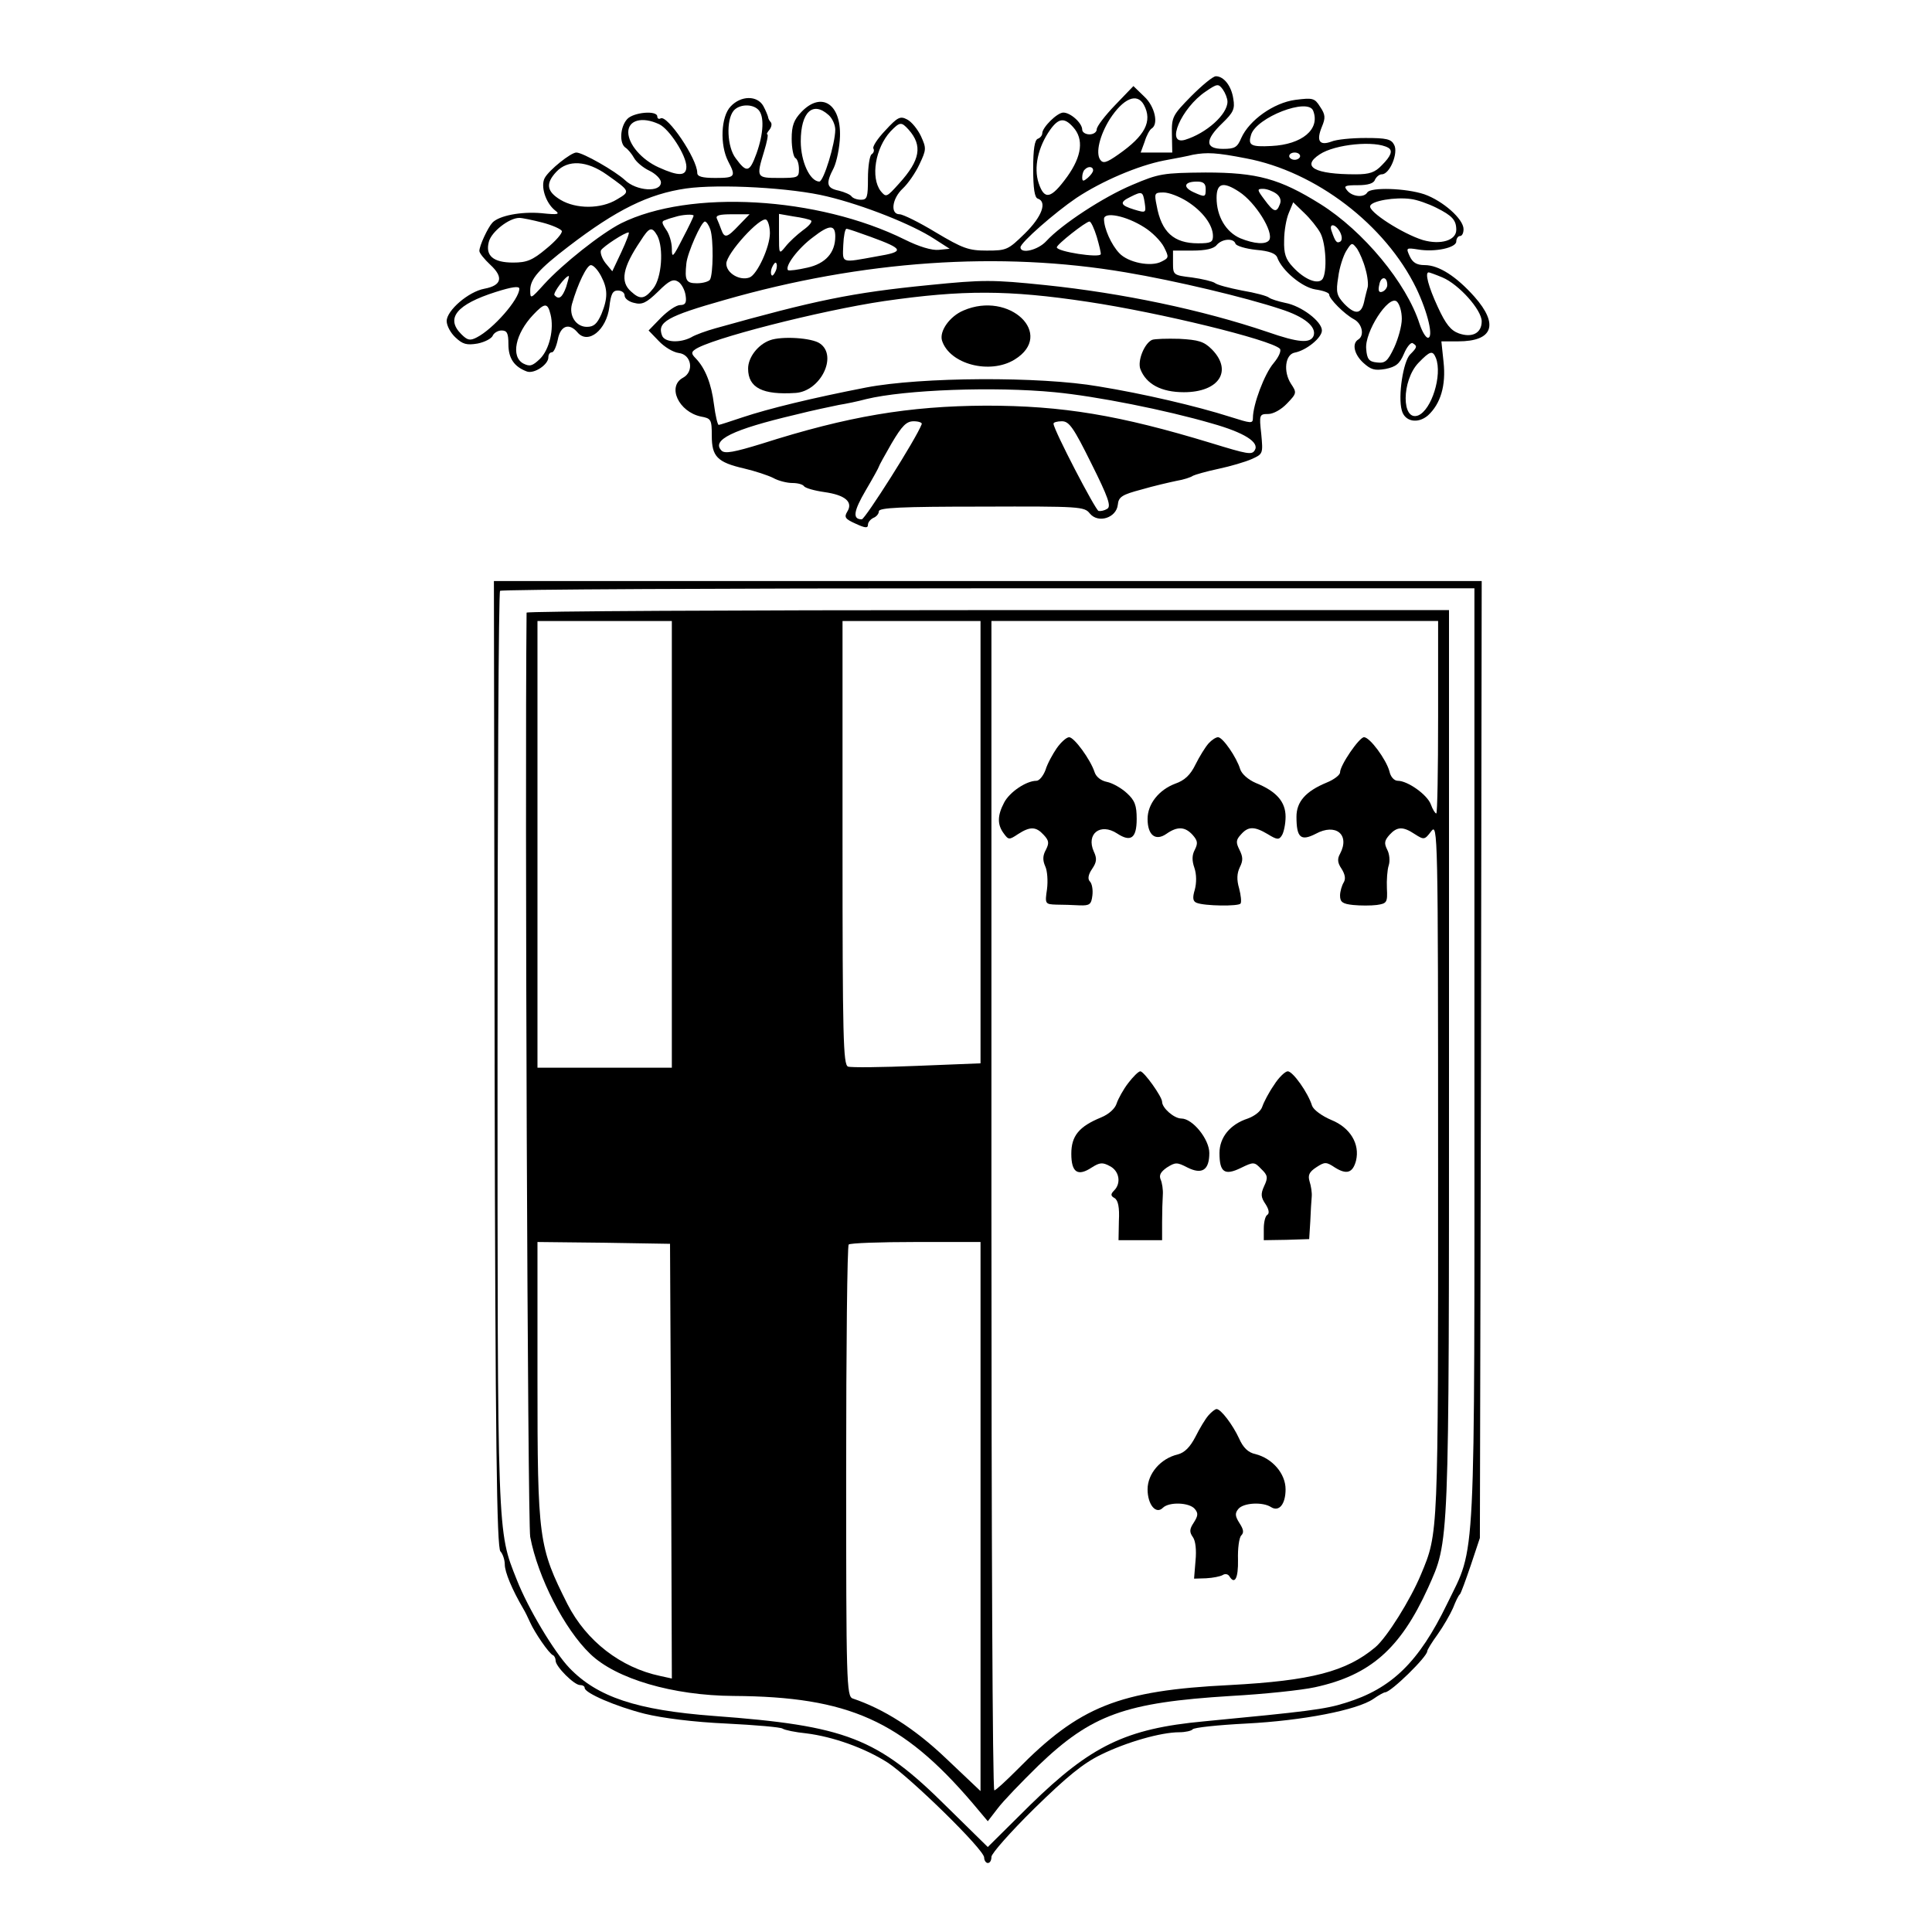
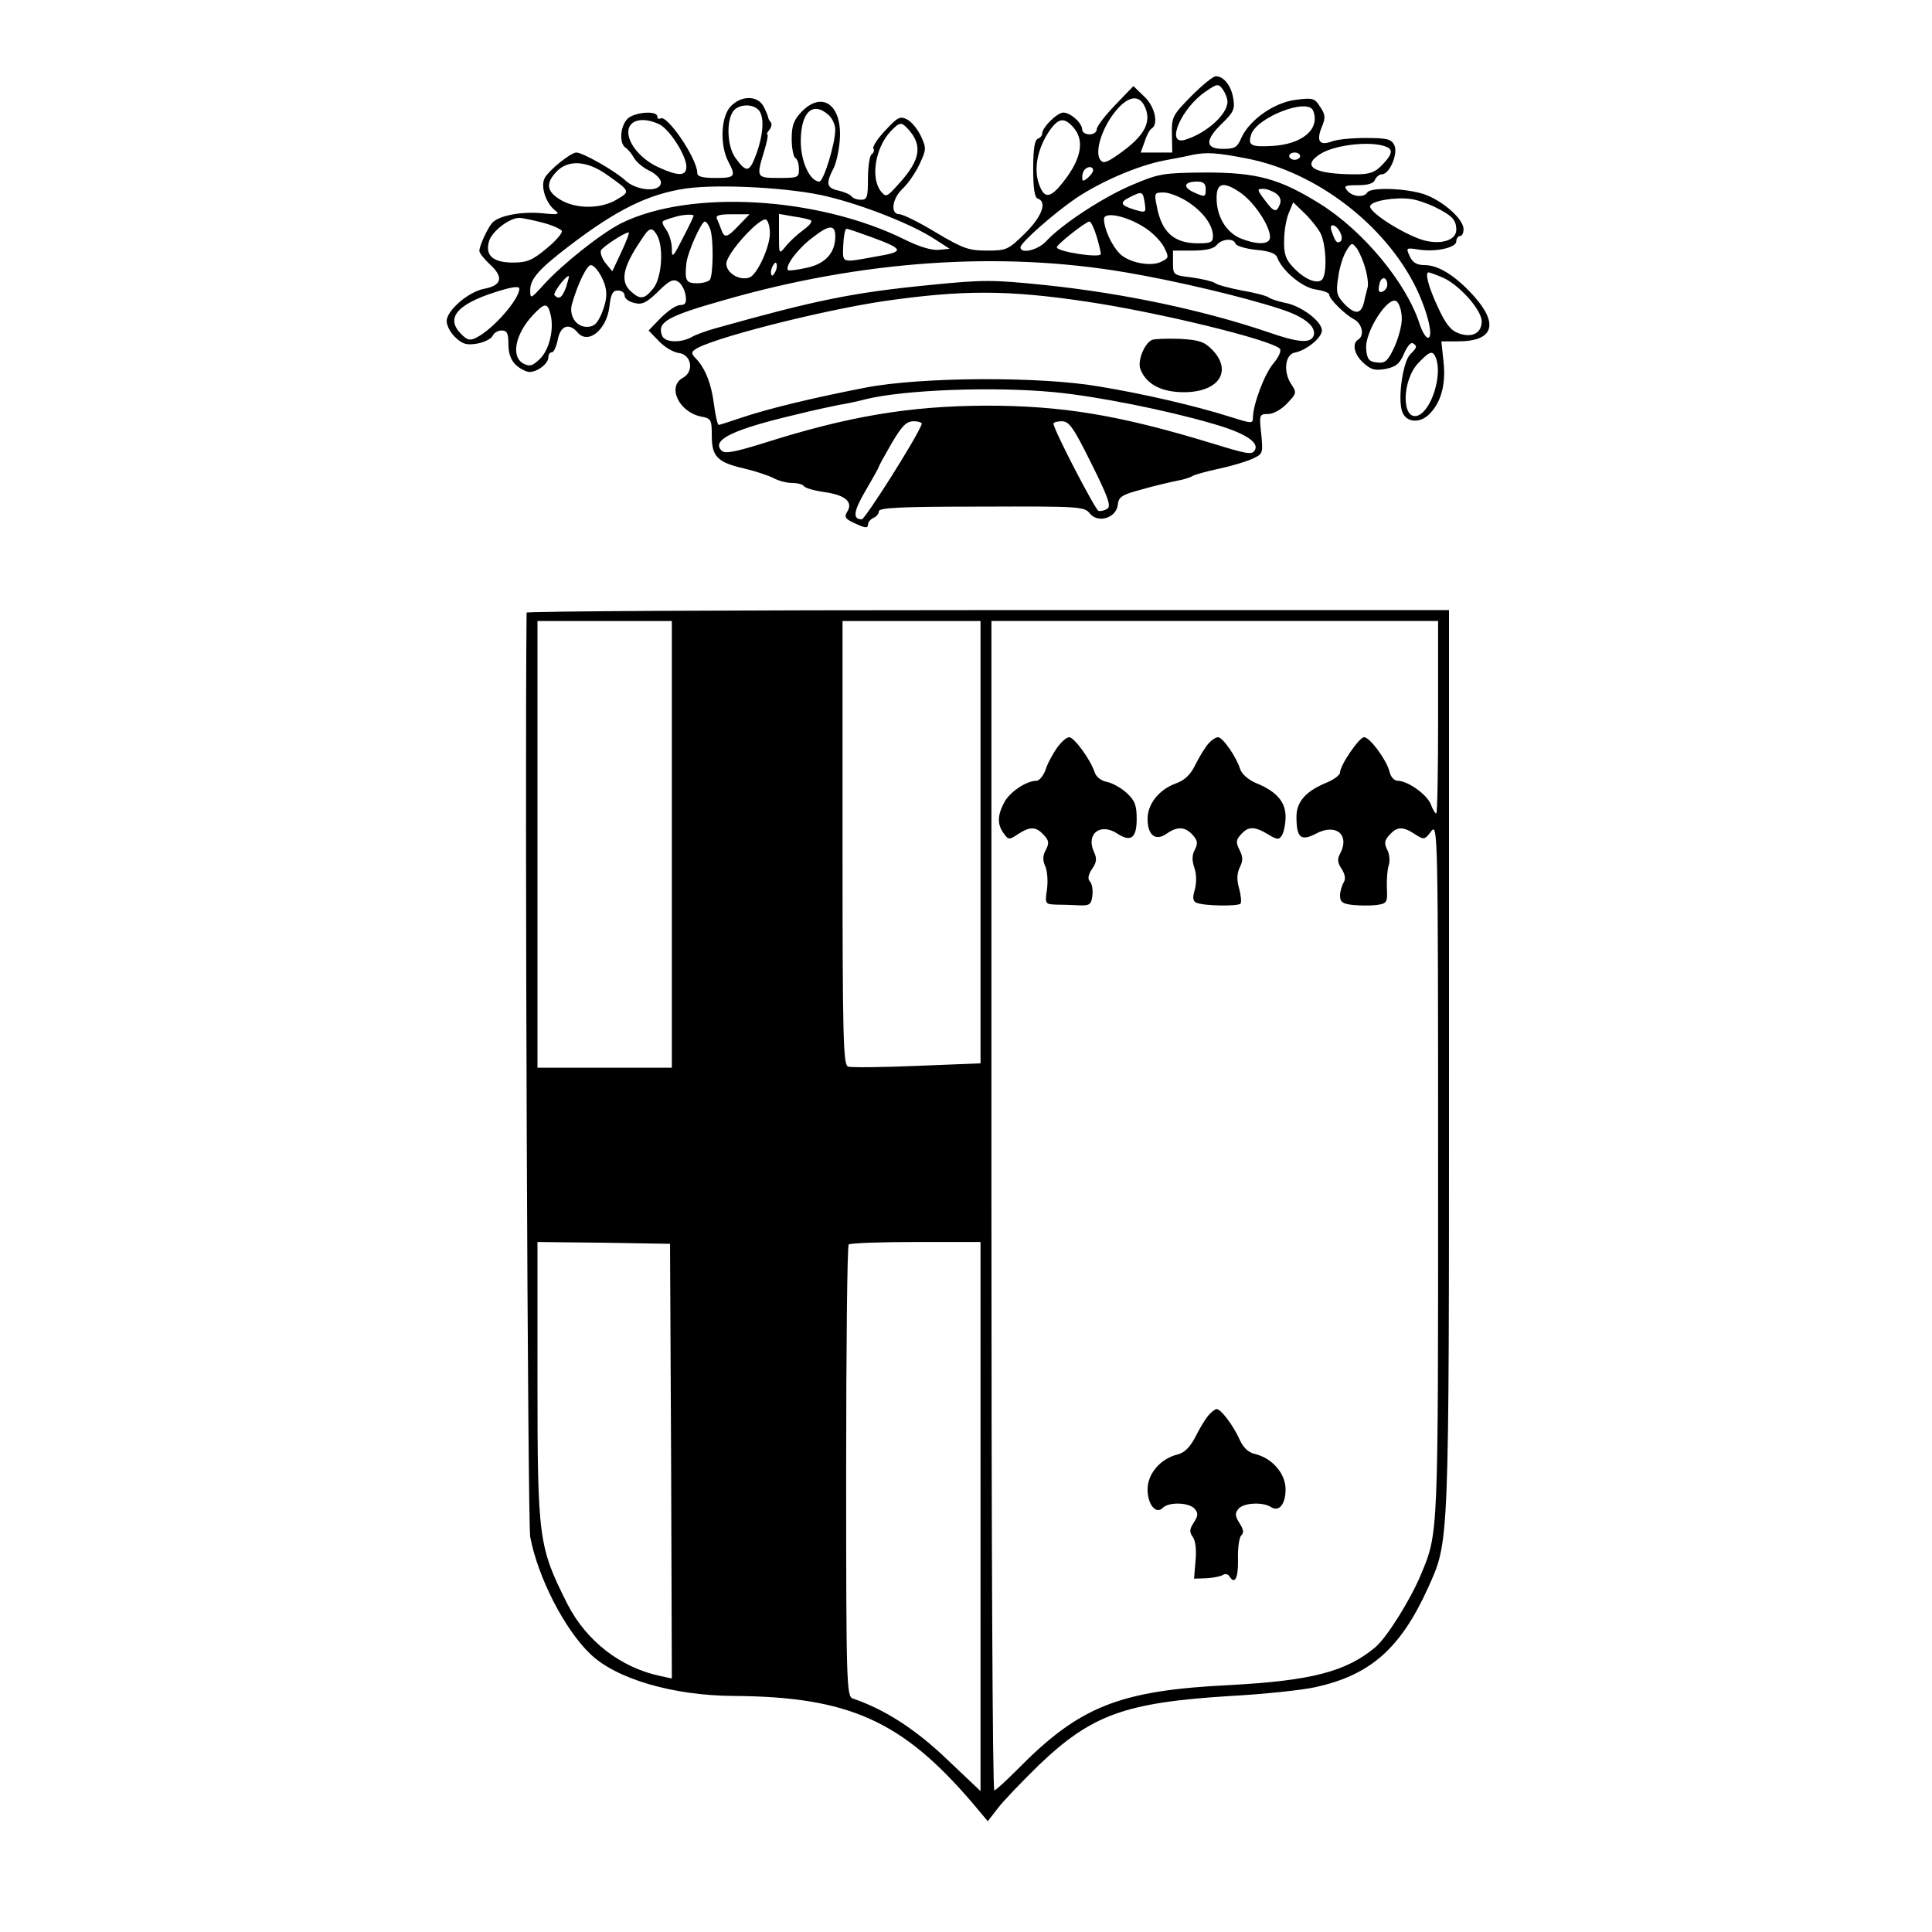
<svg xmlns="http://www.w3.org/2000/svg" version="1.0" width="532pt" height="532pt" viewBox="0 0 532 532" preserveAspectRatio="xMidYMid meet">
  <g transform="translate(0,532) scale(0.1,-0.1)" fill="#000000" stroke="none">
    <path d="M3280 5055 c-51 -52 -54 -57 -53 -105 l1 -50 -44 0 -43 0 11 30 c5 17 14 33 19 36 20 12 9 61 -20 88 l-30 29 -50 -52 c-28 -29 -51 -59 -51 -67 0 -8 -9 -14 -20 -14 -11 0 -20 6 -20 13 0 18 -32 47 -52 47 -17 0 -58 -41 -58 -57 0 -6 -6 -13 -12 -15 -9 -3 -13 -29 -13 -83 0 -54 4 -80 13 -82 26 -9 11 -50 -36 -96 -46 -45 -50 -47 -105 -47 -50 0 -66 6 -140 50 -46 28 -91 50 -100 50 -26 0 -21 43 9 71 14 13 35 43 46 67 19 40 19 44 4 77 -9 19 -26 40 -38 46 -19 10 -26 7 -60 -30 -22 -23 -36 -45 -33 -50 3 -5 1 -12 -5 -16 -5 -3 -10 -33 -10 -66 0 -52 -2 -59 -19 -59 -11 0 -22 4 -26 9 -3 5 -19 12 -35 16 -34 7 -37 19 -14 63 8 17 16 56 17 86 3 90 -51 125 -106 68 -21 -22 -27 -38 -27 -74 0 -26 5 -50 10 -53 6 -3 10 -17 10 -31 0 -23 -3 -24 -55 -24 -62 0 -63 1 -41 73 8 26 12 47 9 47 -3 0 0 6 6 13 6 8 7 17 3 21 -4 4 -7 11 -7 14 -1 4 -6 17 -13 30 -17 30 -62 29 -90 -1 -27 -28 -30 -106 -7 -151 22 -42 20 -46 -35 -46 -37 0 -50 4 -50 14 0 39 -83 161 -101 150 -5 -3 -9 0 -9 5 0 18 -66 12 -83 -7 -20 -22 -22 -68 -4 -79 6 -4 17 -17 23 -28 6 -11 25 -27 42 -35 17 -8 32 -23 32 -32 0 -29 -68 -24 -99 6 -27 25 -116 76 -134 76 -15 0 -75 -48 -87 -70 -12 -22 2 -68 28 -89 15 -11 10 -13 -37 -8 -57 5 -117 -7 -135 -26 -13 -14 -36 -64 -36 -78 0 -6 14 -23 30 -38 37 -34 32 -57 -16 -66 -44 -8 -104 -60 -104 -89 0 -13 11 -33 24 -45 20 -19 31 -22 61 -17 20 4 39 14 42 22 3 7 14 14 24 14 15 0 19 -7 19 -38 0 -39 16 -62 51 -75 20 -7 59 19 59 39 0 8 4 14 10 14 5 0 12 16 16 35 7 38 31 47 54 20 29 -35 80 6 88 70 4 35 9 45 23 45 11 0 19 -6 19 -14 0 -8 12 -17 26 -20 22 -6 34 0 66 31 31 31 42 36 56 27 9 -6 18 -23 20 -38 3 -20 -1 -26 -15 -26 -11 0 -34 -16 -53 -35 l-34 -35 28 -29 c16 -17 40 -31 55 -33 35 -4 43 -51 12 -68 -45 -24 -12 -94 49 -107 28 -5 30 -8 30 -53 0 -57 15 -73 89 -90 30 -7 66 -19 80 -26 14 -8 38 -14 53 -14 15 0 29 -4 32 -9 4 -5 28 -12 56 -16 57 -8 80 -27 63 -54 -9 -15 -6 -20 23 -33 26 -12 34 -13 34 -3 0 7 7 15 15 19 8 3 15 11 15 18 0 10 60 13 283 13 272 1 283 0 298 -19 23 -28 73 -12 77 24 2 22 12 28 65 42 34 10 78 20 97 24 19 3 40 10 45 14 6 3 37 12 70 19 33 7 74 19 92 27 31 14 31 15 26 69 -6 53 -5 55 19 55 14 0 36 12 52 29 27 28 27 30 11 54 -22 34 -16 81 10 86 32 6 75 41 75 61 0 25 -57 68 -101 76 -19 4 -38 10 -44 14 -5 5 -39 14 -75 20 -36 7 -70 16 -75 21 -6 4 -34 11 -63 15 -51 6 -52 7 -52 40 l0 34 54 0 c35 0 58 5 66 15 15 18 47 20 52 4 2 -6 28 -14 57 -17 36 -3 54 -10 58 -21 13 -36 68 -82 105 -88 21 -3 38 -9 38 -14 0 -12 42 -54 68 -68 23 -12 30 -45 12 -56 -18 -11 -11 -41 14 -64 21 -19 31 -22 61 -17 29 6 39 14 51 42 8 19 19 32 24 29 13 -8 13 -11 -7 -31 -19 -19 -34 -115 -23 -154 8 -31 44 -38 72 -14 35 32 50 83 43 147 l-6 57 46 0 c96 0 113 46 45 123 -50 56 -98 87 -137 87 -22 0 -33 7 -41 24 -11 24 -10 24 23 19 47 -8 105 5 105 22 0 8 5 15 10 15 6 0 10 8 10 19 0 28 -57 78 -108 96 -51 17 -148 20 -157 5 -9 -15 -41 -12 -55 5 -11 13 -7 15 29 15 28 0 44 5 47 15 4 8 12 15 19 15 22 0 46 59 34 81 -8 16 -21 19 -79 19 -38 0 -80 -4 -94 -10 -33 -12 -42 2 -26 41 10 24 10 33 -5 55 -15 24 -20 25 -68 19 -60 -8 -127 -56 -149 -105 -11 -26 -18 -30 -50 -30 -50 0 -51 24 -2 71 30 29 35 39 30 67 -5 35 -26 62 -48 62 -8 0 -38 -25 -68 -55z m100 -15 c0 -35 -58 -87 -117 -105 -55 -16 -10 88 57 133 32 22 35 22 47 6 7 -10 13 -25 13 -34z m-230 -9 c24 -45 3 -85 -70 -136 -34 -24 -43 -26 -51 -14 -12 19 -1 66 27 111 37 57 75 74 94 39z m-1062 -13 c17 -17 15 -65 -5 -121 -19 -52 -27 -54 -57 -13 -24 31 -27 105 -6 131 15 18 51 20 68 3z m1528 -3 c20 -51 -31 -93 -115 -97 -57 -3 -65 2 -56 31 15 48 157 103 171 66z m-1334 -12 c10 -9 18 -27 18 -40 0 -38 -32 -143 -44 -143 -26 1 -51 55 -51 111 0 80 33 112 77 72z m-467 -25 c28 -13 75 -86 75 -117 0 -26 -21 -27 -76 -2 -47 21 -84 64 -84 97 0 33 38 44 85 22z m1140 -8 c30 -33 24 -80 -16 -136 -45 -62 -63 -66 -79 -18 -14 42 -2 99 32 147 23 32 39 34 63 7z m-453 -7 c39 -44 32 -84 -26 -148 -35 -39 -36 -39 -51 -21 -28 37 -15 118 27 164 26 27 30 27 50 5z m1321 -50 c13 -8 7 -23 -18 -48 -19 -20 -34 -25 -72 -25 -113 0 -151 21 -99 55 42 28 153 39 189 18z m-392 -29 c192 -36 384 -183 469 -358 32 -67 48 -136 32 -136 -6 0 -16 17 -23 38 -36 113 -155 256 -273 330 -112 70 -174 87 -316 87 -118 -1 -129 -3 -202 -34 -79 -33 -195 -109 -237 -155 -23 -25 -71 -36 -71 -17 0 13 95 96 154 136 71 47 170 89 241 103 33 6 69 13 80 16 39 7 64 6 146 -10z m149 6 c0 -5 -7 -10 -15 -10 -8 0 -15 5 -15 10 0 6 7 10 15 10 8 0 15 -4 15 -10z m-1909 -51 c65 -46 65 -46 28 -68 -44 -27 -113 -27 -156 -1 -38 23 -41 45 -11 77 32 34 84 31 139 -8z m1339 12 c0 -5 -7 -14 -15 -21 -12 -10 -15 -10 -15 2 0 8 3 18 7 21 9 10 23 9 23 -2z m310 -51 c0 -23 -1 -24 -34 -9 -30 14 -25 29 10 29 17 0 24 -5 24 -20z m-1042 -21 c100 -24 234 -77 295 -117 l42 -27 -30 -3 c-19 -2 -55 9 -93 28 -240 119 -593 139 -782 45 -55 -28 -161 -112 -212 -168 -37 -41 -38 -41 -38 -16 0 31 24 58 105 120 133 102 221 145 324 160 92 13 292 2 389 -22z m1134 13 c45 -29 96 -111 83 -133 -9 -13 -41 -11 -80 5 -39 17 -65 60 -65 111 0 41 18 46 62 17z m102 -5 c11 -8 15 -19 10 -30 -9 -24 -17 -21 -42 13 -21 28 -21 30 -4 30 10 0 26 -6 36 -13z m-362 -25 c4 -28 4 -29 -29 -19 -39 12 -41 20 -10 35 32 16 34 15 39 -16z m116 4 c43 -27 72 -65 72 -96 0 -17 -6 -20 -41 -20 -67 0 -101 31 -114 104 -7 34 -6 36 19 36 15 0 43 -11 64 -24z m687 -18 c44 -22 55 -34 55 -61 0 -29 -43 -42 -92 -28 -55 17 -151 78 -145 94 4 14 69 25 112 19 17 -2 48 -13 70 -24z m-319 -70 c15 -29 19 -105 6 -126 -12 -17 -50 -2 -82 33 -20 21 -25 37 -24 73 0 26 6 60 13 76 l12 29 30 -29 c17 -16 37 -41 45 -56z m-1726 48 c0 -2 -13 -30 -30 -62 -27 -53 -30 -56 -30 -29 0 17 -7 41 -16 53 -12 18 -13 23 -2 26 7 3 20 7 28 9 18 6 50 8 50 3z m125 -26 c-33 -35 -40 -37 -49 -12 -3 9 -9 23 -12 30 -4 9 7 12 42 12 l48 0 -29 -30z m198 13 c5 -3 -5 -15 -22 -27 -16 -12 -38 -32 -48 -45 -18 -22 -18 -22 -18 34 l0 56 40 -7 c22 -3 44 -8 48 -11z m918 -19 c21 -13 45 -37 54 -54 14 -28 14 -30 -6 -40 -29 -16 -93 -3 -117 23 -22 23 -42 68 -42 94 0 21 61 9 111 -23z m-1657 13 c27 -7 51 -18 53 -23 2 -6 -17 -28 -43 -49 -38 -32 -54 -38 -91 -38 -55 0 -77 19 -67 57 7 28 56 66 84 66 8 0 37 -6 64 -13z m626 -29 c0 -38 -35 -114 -56 -122 -27 -10 -64 12 -64 38 0 28 94 131 110 121 5 -3 10 -20 10 -37z m-164 10 c9 -27 8 -123 -1 -138 -3 -5 -19 -10 -36 -10 -30 0 -34 8 -29 55 3 29 41 115 51 115 4 0 11 -10 15 -22z m1064 -20 c7 -24 12 -45 11 -48 -3 -11 -121 7 -121 19 0 8 80 71 90 71 4 0 13 -19 20 -42z m-720 1 c0 -45 -27 -75 -77 -86 -26 -6 -50 -9 -53 -7 -10 10 27 60 69 91 45 35 61 35 61 2z m1390 12 c6 -12 6 -22 1 -26 -10 -6 -14 -1 -24 28 -9 23 10 22 23 -2z m-1880 -10 c18 -35 12 -116 -11 -145 -24 -30 -36 -32 -61 -9 -31 27 -24 66 26 140 24 38 31 40 46 14z m587 -3 c93 -34 95 -41 17 -54 -99 -18 -94 -20 -92 31 1 25 5 45 9 45 4 0 33 -10 66 -22z m-686 -42 l-25 -53 -19 23 c-10 13 -15 29 -12 35 7 11 65 49 76 49 3 0 -6 -24 -20 -54z m2049 -47 c6 -20 8 -43 6 -50 -2 -8 -7 -26 -10 -41 -8 -34 -25 -35 -55 -4 -20 22 -23 31 -16 73 3 26 14 59 22 72 15 24 16 24 30 6 7 -11 18 -36 23 -56z m-660 -9 c137 -23 330 -69 426 -101 66 -21 100 -49 91 -74 -9 -21 -41 -19 -127 11 -180 61 -400 107 -612 129 -146 15 -170 15 -320 0 -213 -21 -313 -42 -588 -119 -25 -7 -56 -18 -67 -25 -31 -16 -73 -14 -80 5 -14 37 13 53 172 98 380 109 758 135 1105 76z m-964 4 c-4 -9 -9 -15 -11 -12 -3 3 -3 13 1 22 4 9 9 15 11 12 3 -3 3 -13 -1 -22z m-481 -14 c19 -36 19 -61 1 -105 -12 -27 -21 -35 -40 -35 -30 0 -50 31 -41 63 16 56 41 107 52 107 7 0 19 -13 28 -30z m2317 -4 c45 -19 108 -89 108 -121 0 -32 -26 -46 -63 -33 -22 8 -36 25 -58 73 -26 56 -36 95 -25 95 2 0 19 -6 38 -14z m-2413 -26 c-11 -30 -20 -36 -32 -23 -6 5 30 53 39 53 2 0 -2 -13 -7 -30z m2261 5 c0 -7 -6 -15 -13 -18 -10 -4 -13 2 -9 19 4 24 22 24 22 -1z m-2390 -10 c0 -29 -72 -111 -117 -134 -19 -10 -26 -8 -43 9 -44 44 -12 82 95 116 44 14 65 17 65 9z m1565 -36 c200 -30 502 -104 529 -129 5 -5 -2 -22 -17 -40 -25 -29 -57 -114 -57 -151 0 -16 -5 -15 -62 3 -94 30 -240 64 -363 84 -162 28 -489 26 -640 -3 -149 -29 -268 -58 -340 -82 -33 -11 -63 -21 -66 -21 -3 0 -9 25 -13 56 -7 57 -24 100 -50 127 -12 12 -13 17 -3 24 37 29 346 108 522 134 216 31 341 31 560 -2z m865 -47 c0 -20 -10 -55 -21 -79 -18 -38 -25 -44 -48 -41 -21 2 -27 9 -29 37 -5 46 61 149 84 131 8 -7 14 -28 14 -48z m-2344 12 c10 -40 -3 -96 -29 -122 -21 -20 -28 -22 -46 -13 -35 19 -22 82 27 134 32 34 40 34 48 1z m2438 -120 c18 -47 -12 -143 -49 -158 -46 -17 -46 96 1 145 32 33 39 35 48 13z m-1050 -94 c115 -11 306 -49 433 -86 89 -25 132 -52 118 -74 -8 -13 -19 -11 -120 20 -253 77 -409 103 -620 103 -212 -1 -380 -29 -618 -105 -75 -23 -101 -28 -110 -19 -29 29 29 58 203 99 47 12 101 23 120 27 19 3 53 10 75 16 107 26 354 35 519 19z m-366 -88 c-15 -40 -156 -262 -165 -262 -26 0 -23 22 11 80 20 34 36 63 36 65 0 2 16 31 35 64 29 49 41 61 61 61 14 0 24 -4 22 -8z m467 -108 c47 -94 55 -118 44 -125 -8 -5 -18 -7 -24 -6 -9 3 -123 222 -124 240 -1 4 10 7 23 7 20 0 32 -17 81 -116z" />
-     <path d="M2653 4465 c-38 -16 -67 -57 -59 -83 21 -65 132 -94 200 -52 112 69 -14 190 -141 135z" />
-     <path d="M2120 4383 c-33 -12 -60 -47 -60 -78 0 -53 40 -73 131 -67 69 5 116 102 67 136 -22 16 -106 21 -138 9z" />
    <path d="M3172 4384 c-21 -10 -40 -57 -32 -80 16 -42 58 -64 120 -64 97 0 135 59 77 118 -22 22 -37 26 -89 29 -35 1 -69 0 -76 -3z" />
-     <path d="M1362 2390 c2 -1047 6 -1332 16 -1342 6 -6 12 -23 12 -36 0 -21 20 -69 51 -122 5 -8 13 -25 19 -38 12 -27 52 -86 63 -90 4 -2 7 -9 7 -15 0 -16 51 -67 67 -67 7 0 13 -3 13 -8 0 -14 86 -51 165 -71 49 -12 135 -23 225 -27 80 -4 150 -10 155 -14 6 -4 35 -10 65 -13 73 -9 161 -40 225 -81 62 -41 265 -239 265 -261 0 -8 5 -15 10 -15 6 0 10 7 10 17 0 9 53 69 118 133 90 88 134 124 183 148 71 35 166 62 216 62 17 0 34 4 37 8 3 5 70 12 148 16 155 8 305 37 350 68 14 10 29 18 32 18 16 0 116 98 116 113 0 4 13 25 29 47 15 21 34 54 42 72 7 18 15 35 19 38 3 3 16 39 30 80 l25 75 3 1318 2 1317 -1360 0 -1360 0 2 -1330z m2698 26 c0 -1441 5 -1347 -75 -1512 -78 -161 -153 -234 -280 -273 -56 -18 -108 -24 -390 -51 -215 -20 -311 -67 -478 -230 l-117 -116 -113 111 c-191 190 -277 223 -642 250 -212 16 -320 52 -397 132 -42 44 -114 164 -145 243 -54 136 -53 108 -53 1463 0 689 3 1257 7 1260 3 4 609 7 1345 7 l1338 0 0 -1284z" />
    <path d="M1450 3633 c-5 -498 3 -2506 10 -2545 21 -111 94 -254 165 -322 71 -69 228 -115 395 -116 317 -2 464 -68 658 -295 l42 -50 27 35 c14 19 65 72 112 118 147 141 239 174 531 192 91 5 195 16 231 24 152 33 235 106 311 273 59 132 58 99 58 1454 l0 1239 -1270 0 c-698 0 -1270 -3 -1270 -7z m400 -638 l0 -615 -185 0 -185 0 0 615 0 615 185 0 185 0 0 -615z m850 6 l0 -609 -175 -7 c-96 -4 -181 -5 -190 -2 -13 6 -15 77 -15 617 l0 610 190 0 190 0 0 -609z m1260 344 c0 -146 -2 -265 -5 -265 -3 0 -10 11 -15 25 -10 27 -64 65 -91 65 -10 0 -20 11 -23 26 -9 33 -54 94 -70 94 -13 0 -66 -77 -66 -97 0 -7 -17 -20 -37 -28 -58 -24 -83 -53 -83 -94 0 -58 12 -68 53 -47 55 30 95 -2 67 -55 -8 -14 -7 -25 4 -41 10 -16 12 -28 6 -38 -5 -8 -10 -25 -10 -36 0 -18 7 -23 36 -26 20 -2 49 -2 65 0 28 4 30 7 28 46 -1 22 1 51 5 63 4 12 2 32 -4 43 -9 18 -8 25 6 41 21 23 37 24 70 2 25 -16 27 -16 45 8 18 23 19 4 19 -930 0 -1013 1 -1001 -47 -1116 -29 -70 -94 -174 -126 -201 -80 -67 -176 -92 -400 -104 -307 -15 -415 -59 -587 -234 -30 -30 -58 -56 -62 -56 -5 0 -8 725 -8 1610 l0 1610 615 0 615 0 0 -265z m-2112 -2048 l2 -599 -32 7 c-109 23 -203 96 -255 197 -80 159 -83 178 -83 621 l0 377 183 -2 182 -3 3 -598z m852 -153 l0 -756 -95 90 c-86 82 -171 136 -257 165 -17 6 -18 45 -18 625 0 340 3 622 7 625 3 4 87 7 185 7 l178 0 0 -756z" />
    <path d="M2910 3260 c-11 -16 -26 -43 -31 -60 -6 -16 -17 -30 -25 -30 -28 0 -74 -31 -89 -60 -19 -36 -19 -61 -1 -85 13 -18 15 -18 39 -2 34 22 50 21 71 -2 15 -16 15 -23 6 -41 -9 -16 -9 -29 -2 -45 6 -12 8 -41 5 -64 -6 -40 -5 -41 26 -42 17 0 46 -1 64 -2 28 -1 32 3 35 27 2 16 -1 33 -7 39 -6 6 -5 18 6 34 13 19 14 29 5 48 -22 49 18 80 64 50 38 -25 54 -13 54 40 0 37 -5 51 -27 71 -15 14 -40 28 -55 31 -16 3 -30 14 -34 27 -11 34 -56 96 -70 96 -7 0 -22 -13 -34 -30z" />
    <path d="M3328 3273 c-9 -10 -25 -36 -36 -58 -14 -29 -30 -44 -56 -53 -45 -17 -76 -56 -76 -97 0 -45 22 -62 52 -41 30 21 51 20 72 -3 14 -16 15 -23 6 -41 -8 -15 -8 -30 -1 -50 6 -18 6 -41 1 -60 -7 -23 -5 -32 5 -36 22 -9 116 -10 121 -2 3 4 1 23 -4 42 -7 24 -6 41 2 58 9 18 9 28 -1 48 -10 20 -10 27 4 42 20 23 37 23 74 1 26 -16 31 -16 39 -3 5 8 10 31 10 51 0 41 -25 70 -82 93 -21 9 -39 25 -43 38 -10 33 -48 88 -61 88 -6 0 -18 -8 -26 -17z" />
-     <path d="M3107 2338 c-14 -18 -28 -44 -32 -56 -4 -14 -21 -30 -43 -39 -61 -25 -82 -51 -82 -100 0 -52 18 -63 56 -38 22 14 30 15 50 4 26 -13 32 -47 12 -67 -10 -10 -10 -15 1 -21 10 -6 14 -26 12 -63 l-1 -53 60 0 60 0 0 50 c0 27 1 61 2 75 1 14 -2 33 -6 42 -5 12 0 21 17 33 24 15 28 15 57 0 40 -20 60 -7 60 40 0 38 -46 95 -77 95 -20 0 -53 29 -53 46 0 14 -50 84 -60 84 -5 0 -20 -15 -33 -32z" />
-     <path d="M3508 2332 c-14 -20 -28 -47 -32 -59 -4 -13 -21 -26 -40 -33 -49 -16 -78 -52 -78 -95 0 -53 14 -63 59 -41 35 17 37 17 56 -3 18 -17 19 -24 8 -47 -10 -22 -9 -31 4 -50 9 -14 11 -25 5 -29 -6 -3 -10 -21 -10 -38 l0 -32 63 1 62 2 3 48 c1 27 3 58 4 69 1 11 -2 30 -6 42 -5 17 -1 26 19 39 23 15 27 15 51 -1 32 -20 49 -15 58 19 11 46 -16 91 -68 112 -26 11 -49 28 -53 39 -11 36 -53 95 -67 95 -7 0 -25 -17 -38 -38z" />
    <path d="M3328 1423 c-9 -10 -25 -37 -36 -59 -15 -29 -30 -44 -49 -49 -47 -11 -83 -53 -83 -96 0 -42 23 -70 42 -51 17 17 73 15 88 -3 10 -12 9 -19 -3 -38 -12 -18 -12 -26 -2 -40 7 -10 10 -35 7 -65 l-4 -49 33 1 c19 1 39 5 46 9 6 4 14 3 18 -3 15 -25 25 -6 24 45 -1 31 3 61 9 67 8 8 6 17 -5 34 -12 19 -13 27 -3 39 14 17 67 20 90 5 22 -14 40 8 40 49 0 43 -36 85 -83 97 -20 4 -34 18 -45 43 -17 37 -50 81 -62 81 -4 0 -14 -8 -22 -17z" />
  </g>
</svg>